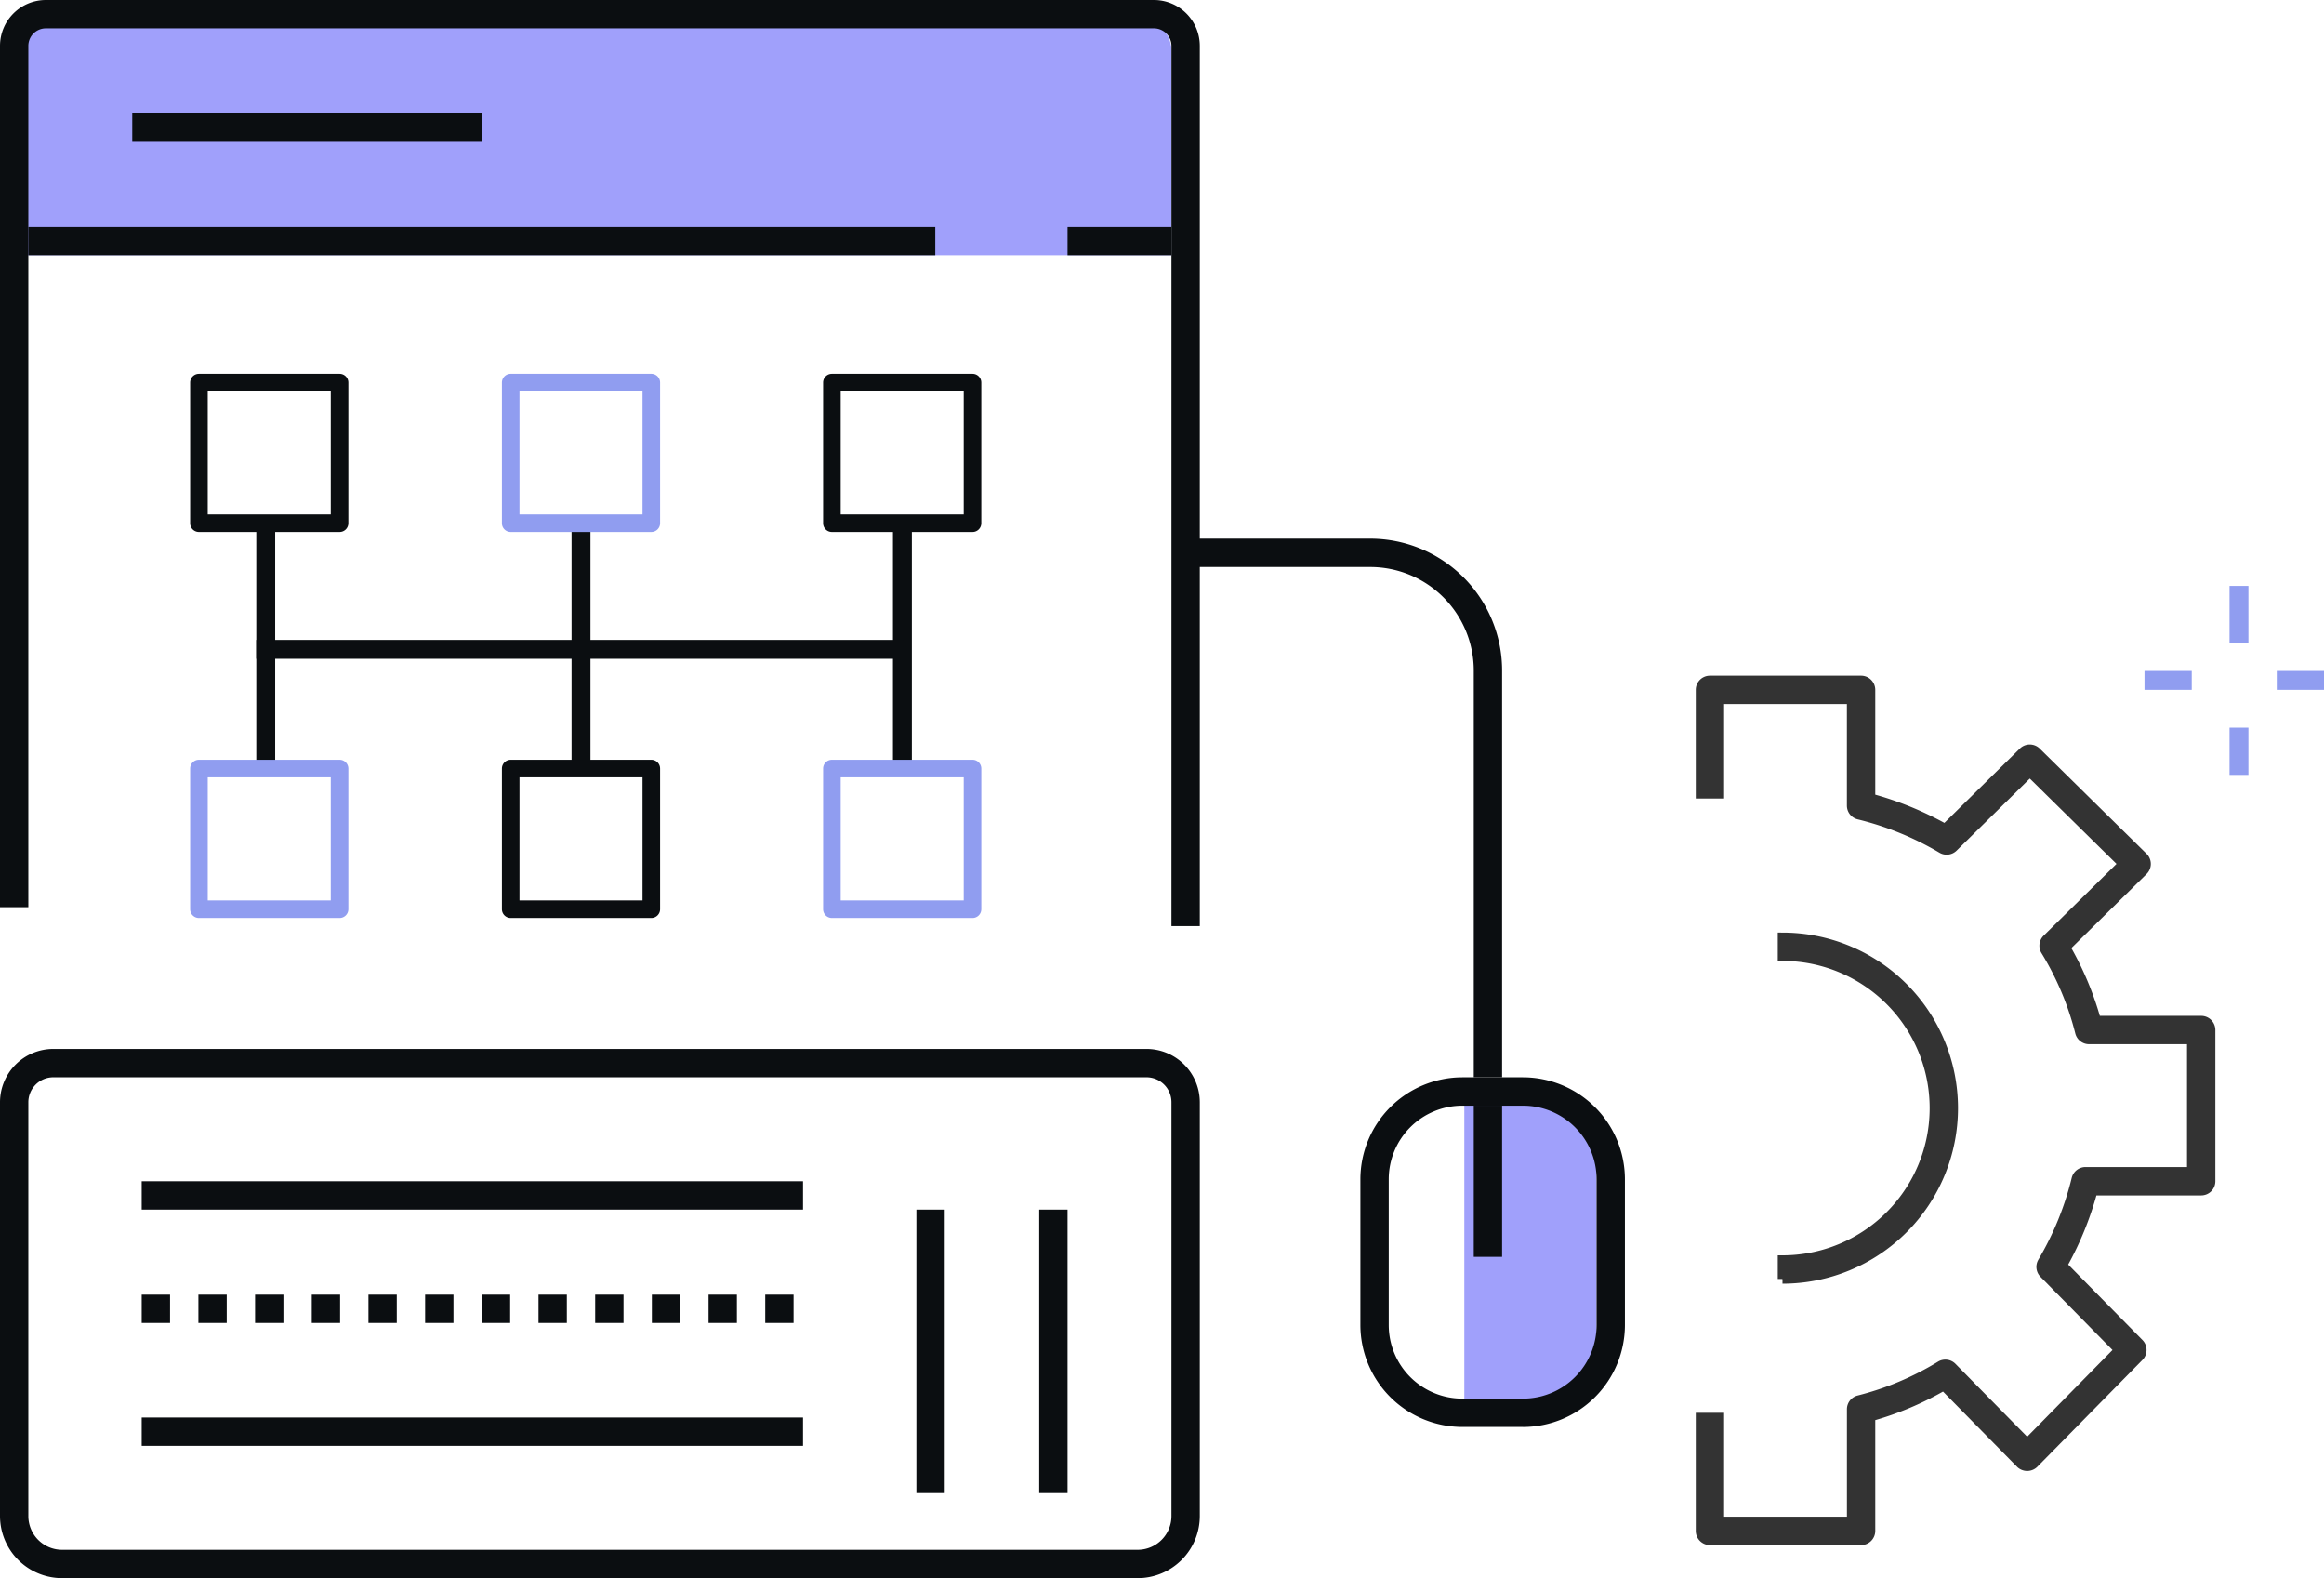
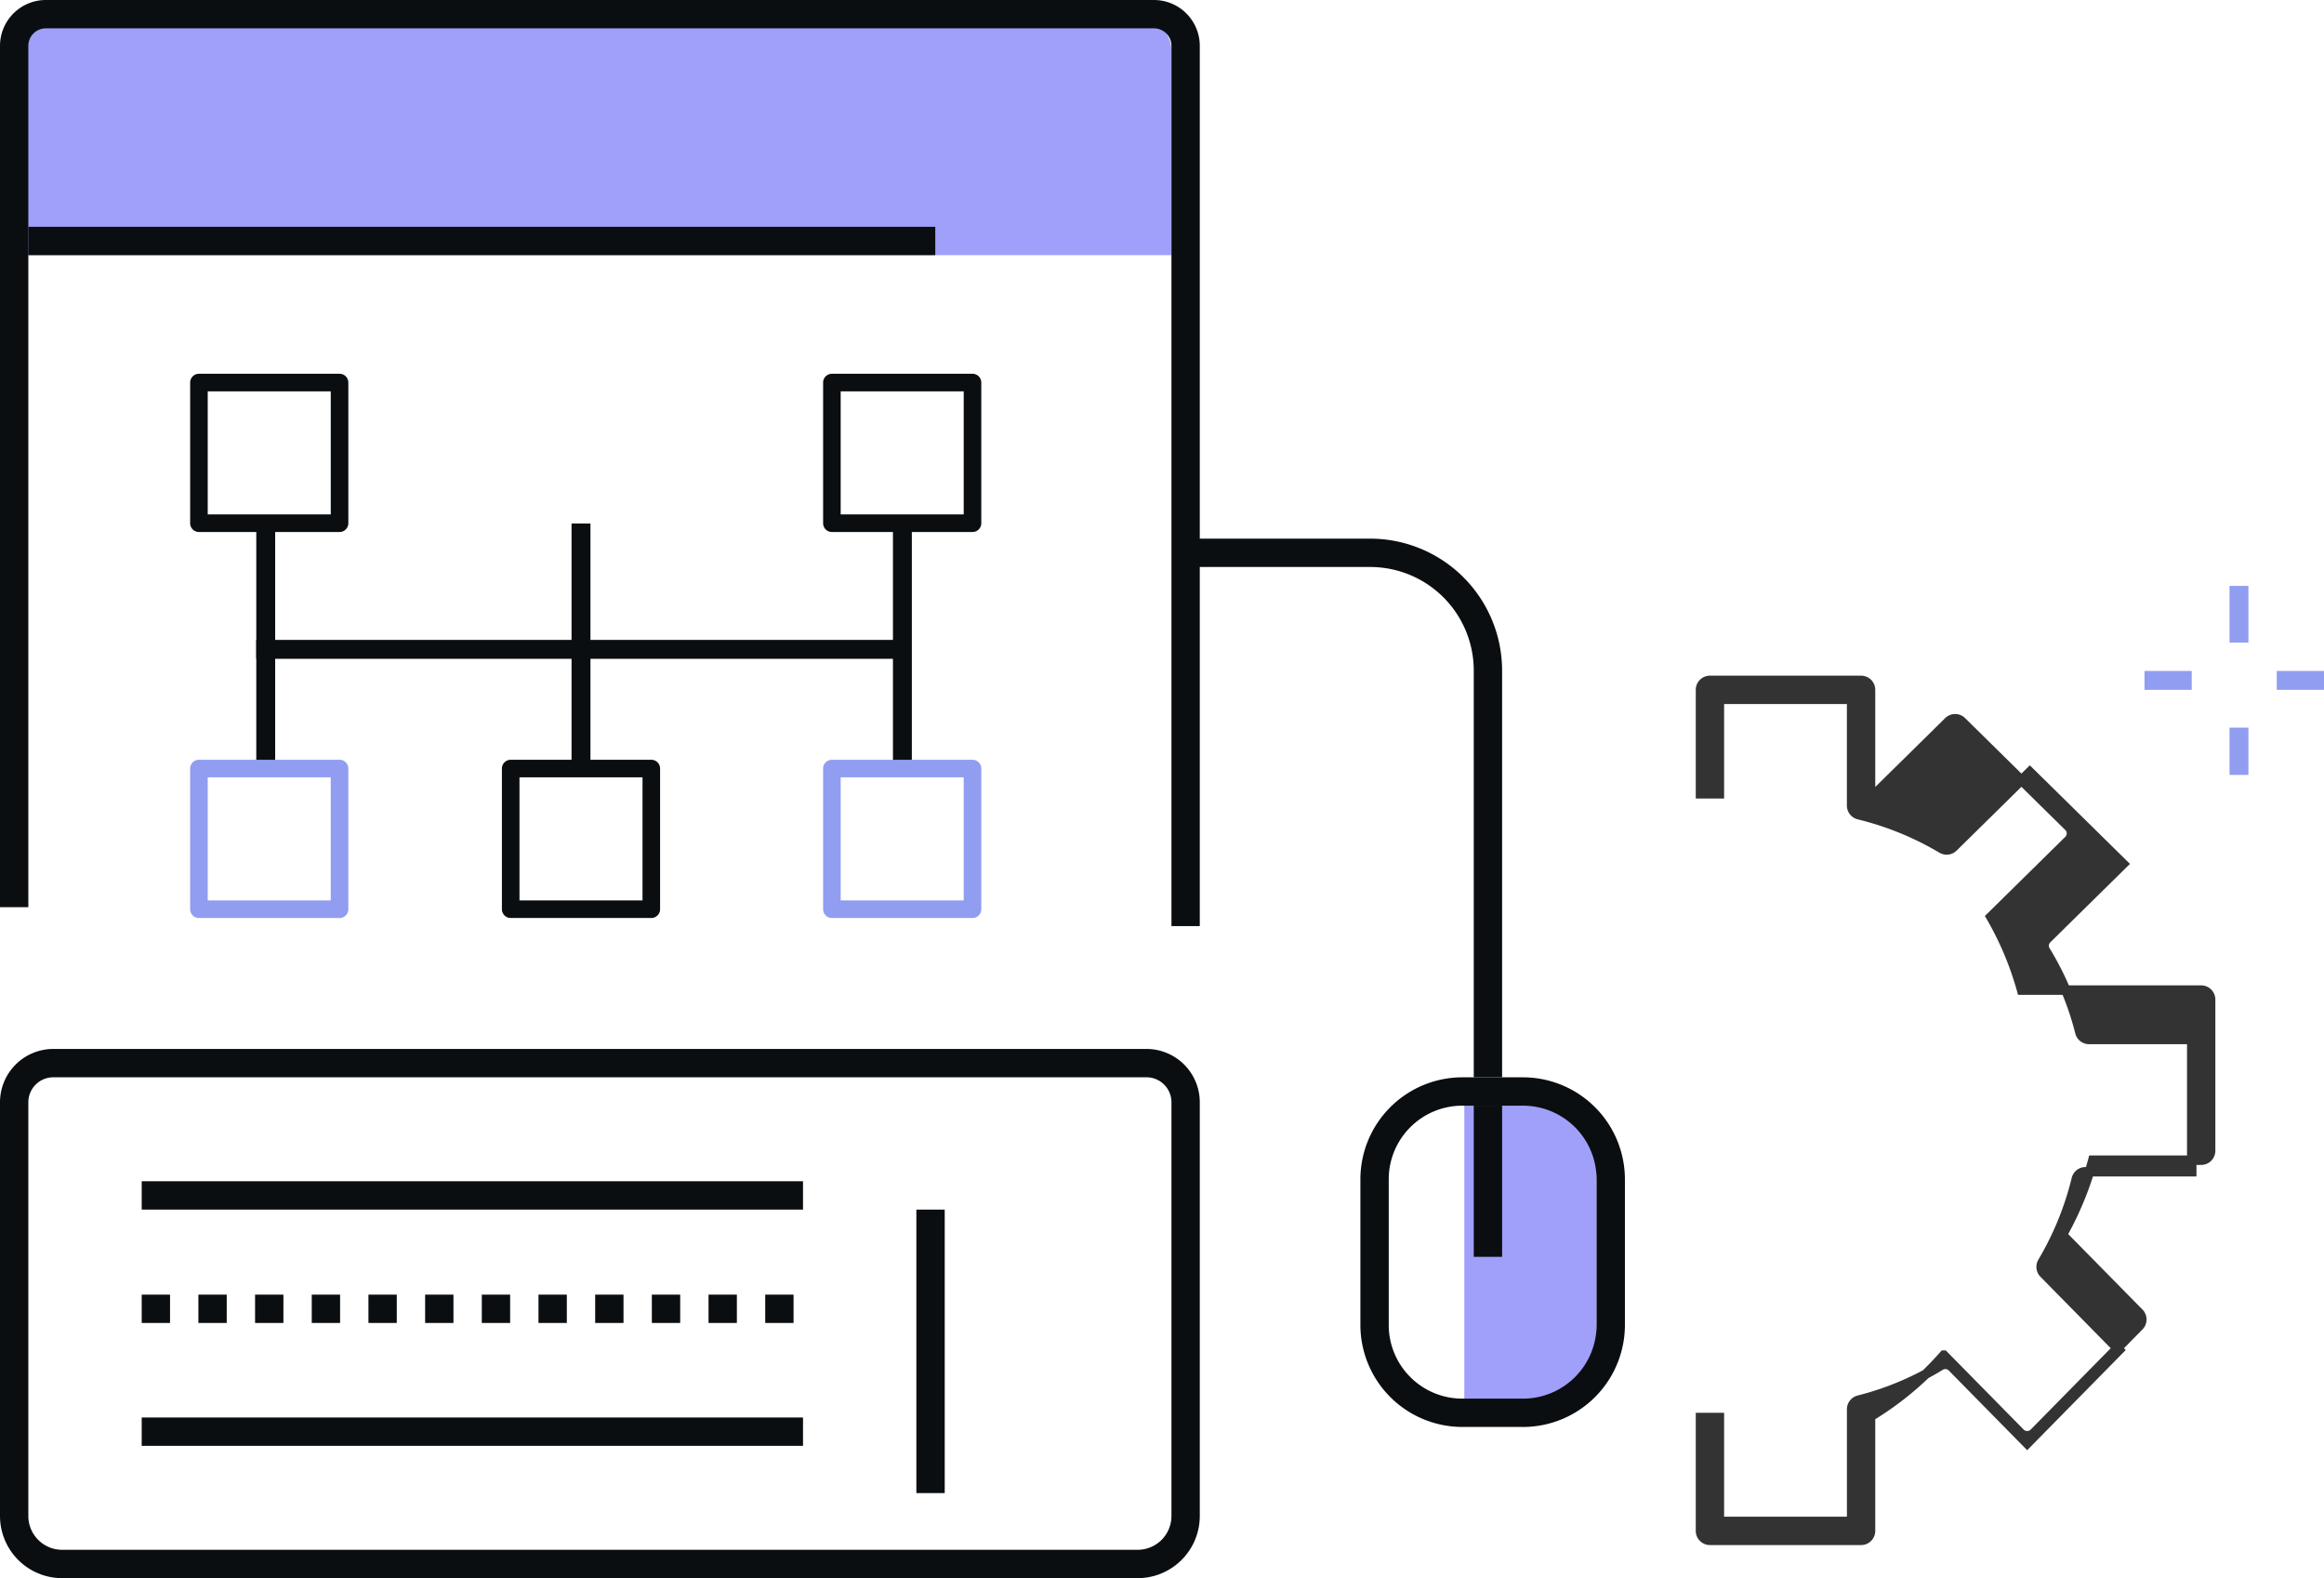
<svg xmlns="http://www.w3.org/2000/svg" width="246" height="167" viewBox="0 0 246 167">
  <g id="グループ_44163" data-name="グループ 44163" transform="translate(-590 -2541.828)">
    <rect id="長方形_56222" data-name="長方形 56222" width="2" height="6" transform="translate(826 2603.828)" fill="#909df0" />
    <rect id="長方形_56223" data-name="長方形 56223" width="2" height="5" transform="translate(826 2618.828)" fill="#909df0" />
    <rect id="長方形_56224" data-name="長方形 56224" width="5" height="2" transform="translate(817 2612.828)" fill="#909df0" />
    <rect id="長方形_56225" data-name="長方形 56225" width="5" height="2" transform="translate(831 2612.828)" fill="#909df0" />
-     <path id="パス_403977" data-name="パス 403977" d="M188.68,207.354v-2a16.077,16.077,0,1,0,0-32.155v-2a18.077,18.077,0,1,1,0,36.155" transform="translate(590 2469.814)" fill="#333" stroke="#333" stroke-width="1" />
-     <path id="パス_403978" data-name="パス 403978" d="M197,235.014H181a1,1,0,0,1-1-1v-12h2v11h14v-11.87a1,1,0,0,1,.755-.97,31.128,31.128,0,0,0,8.643-3.638,1,1,0,0,1,1.235.151l7.948,8.075,9.733-9.888-7.97-8.1a1,1,0,0,1-.147-1.212,32.19,32.19,0,0,0,3.584-8.788,1,1,0,0,1,.972-.763H232v-14H221.13a1,1,0,0,1-.97-.755,31.143,31.143,0,0,0-3.637-8.643,1,1,0,0,1,.151-1.234l8.074-7.949L214.86,153.7l-8.1,7.97a1,1,0,0,1-1.212.147,32.192,32.192,0,0,0-8.789-3.585,1,1,0,0,1-.762-.971V146.014H182v10h-2v-11a1,1,0,0,1,1-1h16a1,1,0,0,1,1,1v11.471a34.2,34.2,0,0,1,7.9,3.226l8.256-8.127a1,1,0,0,1,1.4,0l11.314,11.136a1,1,0,0,1,0,1.426l-8.239,8.11a33.109,33.109,0,0,1,3.263,7.758H233a1,1,0,0,1,1,1v16a1,1,0,0,1-1,1H221.529a34.217,34.217,0,0,1-3.225,7.9l8.126,8.256a1,1,0,0,1,0,1.4l-11.136,11.314a1.03,1.03,0,0,1-1.426,0l-8.11-8.239A33.171,33.171,0,0,1,198,221.914v12.1a1,1,0,0,1-1,1" transform="translate(590 2469.814)" fill="#333" stroke="#333" stroke-width="1" />
+     <path id="パス_403978" data-name="パス 403978" d="M197,235.014H181a1,1,0,0,1-1-1v-12h2v11h14v-11.87a1,1,0,0,1,.755-.97,31.128,31.128,0,0,0,8.643-3.638,1,1,0,0,1,1.235.151l7.948,8.075,9.733-9.888-7.97-8.1a1,1,0,0,1-.147-1.212,32.19,32.19,0,0,0,3.584-8.788,1,1,0,0,1,.972-.763H232v-14H221.13a1,1,0,0,1-.97-.755,31.143,31.143,0,0,0-3.637-8.643,1,1,0,0,1,.151-1.234l8.074-7.949L214.86,153.7l-8.1,7.97a1,1,0,0,1-1.212.147,32.192,32.192,0,0,0-8.789-3.585,1,1,0,0,1-.762-.971V146.014H182v10h-2v-11a1,1,0,0,1,1-1h16a1,1,0,0,1,1,1v11.471l8.256-8.127a1,1,0,0,1,1.4,0l11.314,11.136a1,1,0,0,1,0,1.426l-8.239,8.11a33.109,33.109,0,0,1,3.263,7.758H233a1,1,0,0,1,1,1v16a1,1,0,0,1-1,1H221.529a34.217,34.217,0,0,1-3.225,7.9l8.126,8.256a1,1,0,0,1,0,1.4l-11.136,11.314a1.03,1.03,0,0,1-1.426,0l-8.11-8.239A33.171,33.171,0,0,1,198,221.914v12.1a1,1,0,0,1-1,1" transform="translate(590 2469.814)" fill="#333" stroke="#333" stroke-width="1" />
    <path id="パス_403979" data-name="パス 403979" d="M124,99.014H0V77.38a3.366,3.366,0,0,1,3.366-3.366H120.634A3.366,3.366,0,0,1,124,77.38Z" transform="translate(590 2469.814)" fill="#a0a0fb" />
    <path id="パス_403980" data-name="パス 403980" d="M127,170.014h-3V76.865a1.853,1.853,0,0,0-1.851-1.851H4.851A1.853,1.853,0,0,0,3,76.865v91.149H0V76.865a4.856,4.856,0,0,1,4.851-4.851h117.3A4.856,4.856,0,0,1,127,76.865Z" transform="translate(590 2469.814)" fill="#0b0e11" />
-     <rect id="長方形_56230" data-name="長方形 56230" width="11" height="3" transform="translate(703 2565.828)" fill="#0b0e11" />
    <rect id="長方形_56231" data-name="長方形 56231" width="96" height="3" transform="translate(593 2565.828)" fill="#0b0e11" />
-     <rect id="長方形_56236" data-name="長方形 56236" width="37" height="3" transform="translate(604 2553.828)" fill="#0b0e11" />
    <path id="パス_403981" data-name="パス 403981" d="M120.428,239.014H6.573A6.58,6.58,0,0,1,0,232.442V188.654a5.646,5.646,0,0,1,5.64-5.64H121.361a5.646,5.646,0,0,1,5.639,5.64v43.788a6.579,6.579,0,0,1-6.572,6.572m-114.788-53A2.643,2.643,0,0,0,3,188.654v43.788a3.576,3.576,0,0,0,3.573,3.572H120.428A3.576,3.576,0,0,0,124,232.442V188.654a2.642,2.642,0,0,0-2.639-2.64Z" transform="translate(590 2469.814)" fill="#0b0e11" />
    <rect id="長方形_56237" data-name="長方形 56237" width="70" height="3" transform="translate(605 2666.828)" fill="#0b0e11" />
    <path id="パス_403982" data-name="パス 403982" d="M84,212.014H81v-3h3Zm-6,0H75v-3h3Zm-6,0H69v-3h3Zm-6,0H63v-3h3Zm-6,0H57v-3h3Zm-6,0H51v-3h3Zm-6,0H45v-3h3Zm-6,0H39v-3h3Zm-6,0H33v-3h3Zm-6,0H27v-3h3Zm-6,0H21v-3h3Zm-6,0H15v-3h3Z" transform="translate(590 2469.814)" fill="#0b0e11" />
    <rect id="長方形_56238" data-name="長方形 56238" width="70" height="3" transform="translate(605 2691.828)" fill="#0b0e11" />
    <rect id="長方形_56239" data-name="長方形 56239" width="3" height="30" transform="translate(687 2669.828)" fill="#0b0e11" />
-     <rect id="長方形_56240" data-name="長方形 56240" width="3" height="30" transform="translate(700 2669.828)" fill="#0b0e11" />
    <path id="パス_403983" data-name="パス 403983" d="M161.816,221.014H155v-33h6.816A7.184,7.184,0,0,1,169,195.2V213.83a7.184,7.184,0,0,1-7.184,7.184" transform="translate(590 2469.814)" fill="#a0a0fb" />
    <path id="パス_403984" data-name="パス 403984" d="M161.218,223.014h-6.435A10.8,10.8,0,0,1,144,212.231V196.8a10.8,10.8,0,0,1,10.783-10.783h6.435A10.8,10.8,0,0,1,172,196.8v15.434a10.8,10.8,0,0,1-10.782,10.783m-6.435-34A7.791,7.791,0,0,0,147,196.8v15.434a7.791,7.791,0,0,0,7.783,7.783h6.435A7.791,7.791,0,0,0,169,212.231V196.8a7.791,7.791,0,0,0-7.782-7.783Z" transform="translate(590 2469.814)" fill="#0b0e11" />
    <rect id="長方形_56241" data-name="長方形 56241" width="3" height="16" transform="translate(746 2658.828)" fill="#0b0e11" />
    <path id="パス_403985" data-name="パス 403985" d="M159,186.014h-3V142.963a10.961,10.961,0,0,0-10.949-10.949H125v-3h20.051A13.964,13.964,0,0,1,159,142.963Z" transform="translate(590 2469.814)" fill="#0b0e11" />
    <path id="パス_403514" data-name="パス 403514" d="M130.814,36.744H115.93a.931.931,0,0,1-.93-.93V20.93a.931.931,0,0,1,.93-.93h14.884a.931.931,0,0,1,.93.93V35.814a.931.931,0,0,1-.93.93m-13.954-1.86h13.023V21.86H116.86Z" transform="translate(495.128 2561.381)" fill="#0b0e11" />
    <path id="パス_403515" data-name="パス 403515" d="M166.814,80.744H151.93a.931.931,0,0,1-.93-.93V64.93a.931.931,0,0,1,.93-.93h14.884a.931.931,0,0,1,.93.93V79.814a.931.931,0,0,1-.93.93m-13.954-1.86h13.023V65.86H152.86Z" transform="translate(492.128 2558.227)" fill="#0b0e11" />
    <path id="パス_403516" data-name="パス 403516" d="M202.814,36.744H187.93a.931.931,0,0,1-.93-.93V20.93a.931.931,0,0,1,.93-.93h14.884a.931.931,0,0,1,.93.93V35.814a.931.931,0,0,1-.93.93m-13.954-1.86h13.023V21.86H188.86Z" transform="translate(490.128 2561.381)" fill="#0b0e11" />
    <path id="パス_403986" data-name="パス 403986" d="M0,0H2V26.634H0Z" transform="translate(684.52 2597.227)" fill="#0b0e11" />
    <path id="パス_403988" data-name="パス 403988" d="M0,0H2V26.634H0Z" transform="translate(650.5 2597.227)" fill="#0b0e11" />
    <path id="パス_403989" data-name="パス 403989" d="M0,0H2V26.634H0Z" transform="translate(617.128 2597.227)" fill="#0b0e11" />
    <path id="パス_403990" data-name="パス 403990" d="M0-41.864H2v68.5H0Z" transform="translate(643.762 2609.543) rotate(90)" fill="#0b0e11" />
-     <path id="パス_403520" data-name="パス 403520" d="M166.814,36.744H151.93a.931.931,0,0,1-.93-.93V20.93a.931.931,0,0,1,.93-.93h14.884a.931.931,0,0,1,.93.93V35.814a.931.931,0,0,1-.93.93m-13.954-1.86h13.023V21.86H152.86Z" transform="translate(492.128 2561.381)" fill="#909df0" />
    <path id="パス_403987" data-name="パス 403987" d="M166.814,36.744H151.93a.931.931,0,0,1-.93-.93V20.93a.931.931,0,0,1,.93-.93h14.884a.931.931,0,0,1,.93.93V35.814a.931.931,0,0,1-.93.93m-13.954-1.86h13.023V21.86H152.86Z" transform="translate(526.128 2602.227)" fill="#909df0" />
    <path id="パス_403991" data-name="パス 403991" d="M166.814,36.744H151.93a.931.931,0,0,1-.93-.93V20.93a.931.931,0,0,1,.93-.93h14.884a.931.931,0,0,1,.93.93V35.814a.931.931,0,0,1-.93.93m-13.954-1.86h13.023V21.86H152.86Z" transform="translate(459.128 2602.227)" fill="#909df0" />
  </g>
</svg>